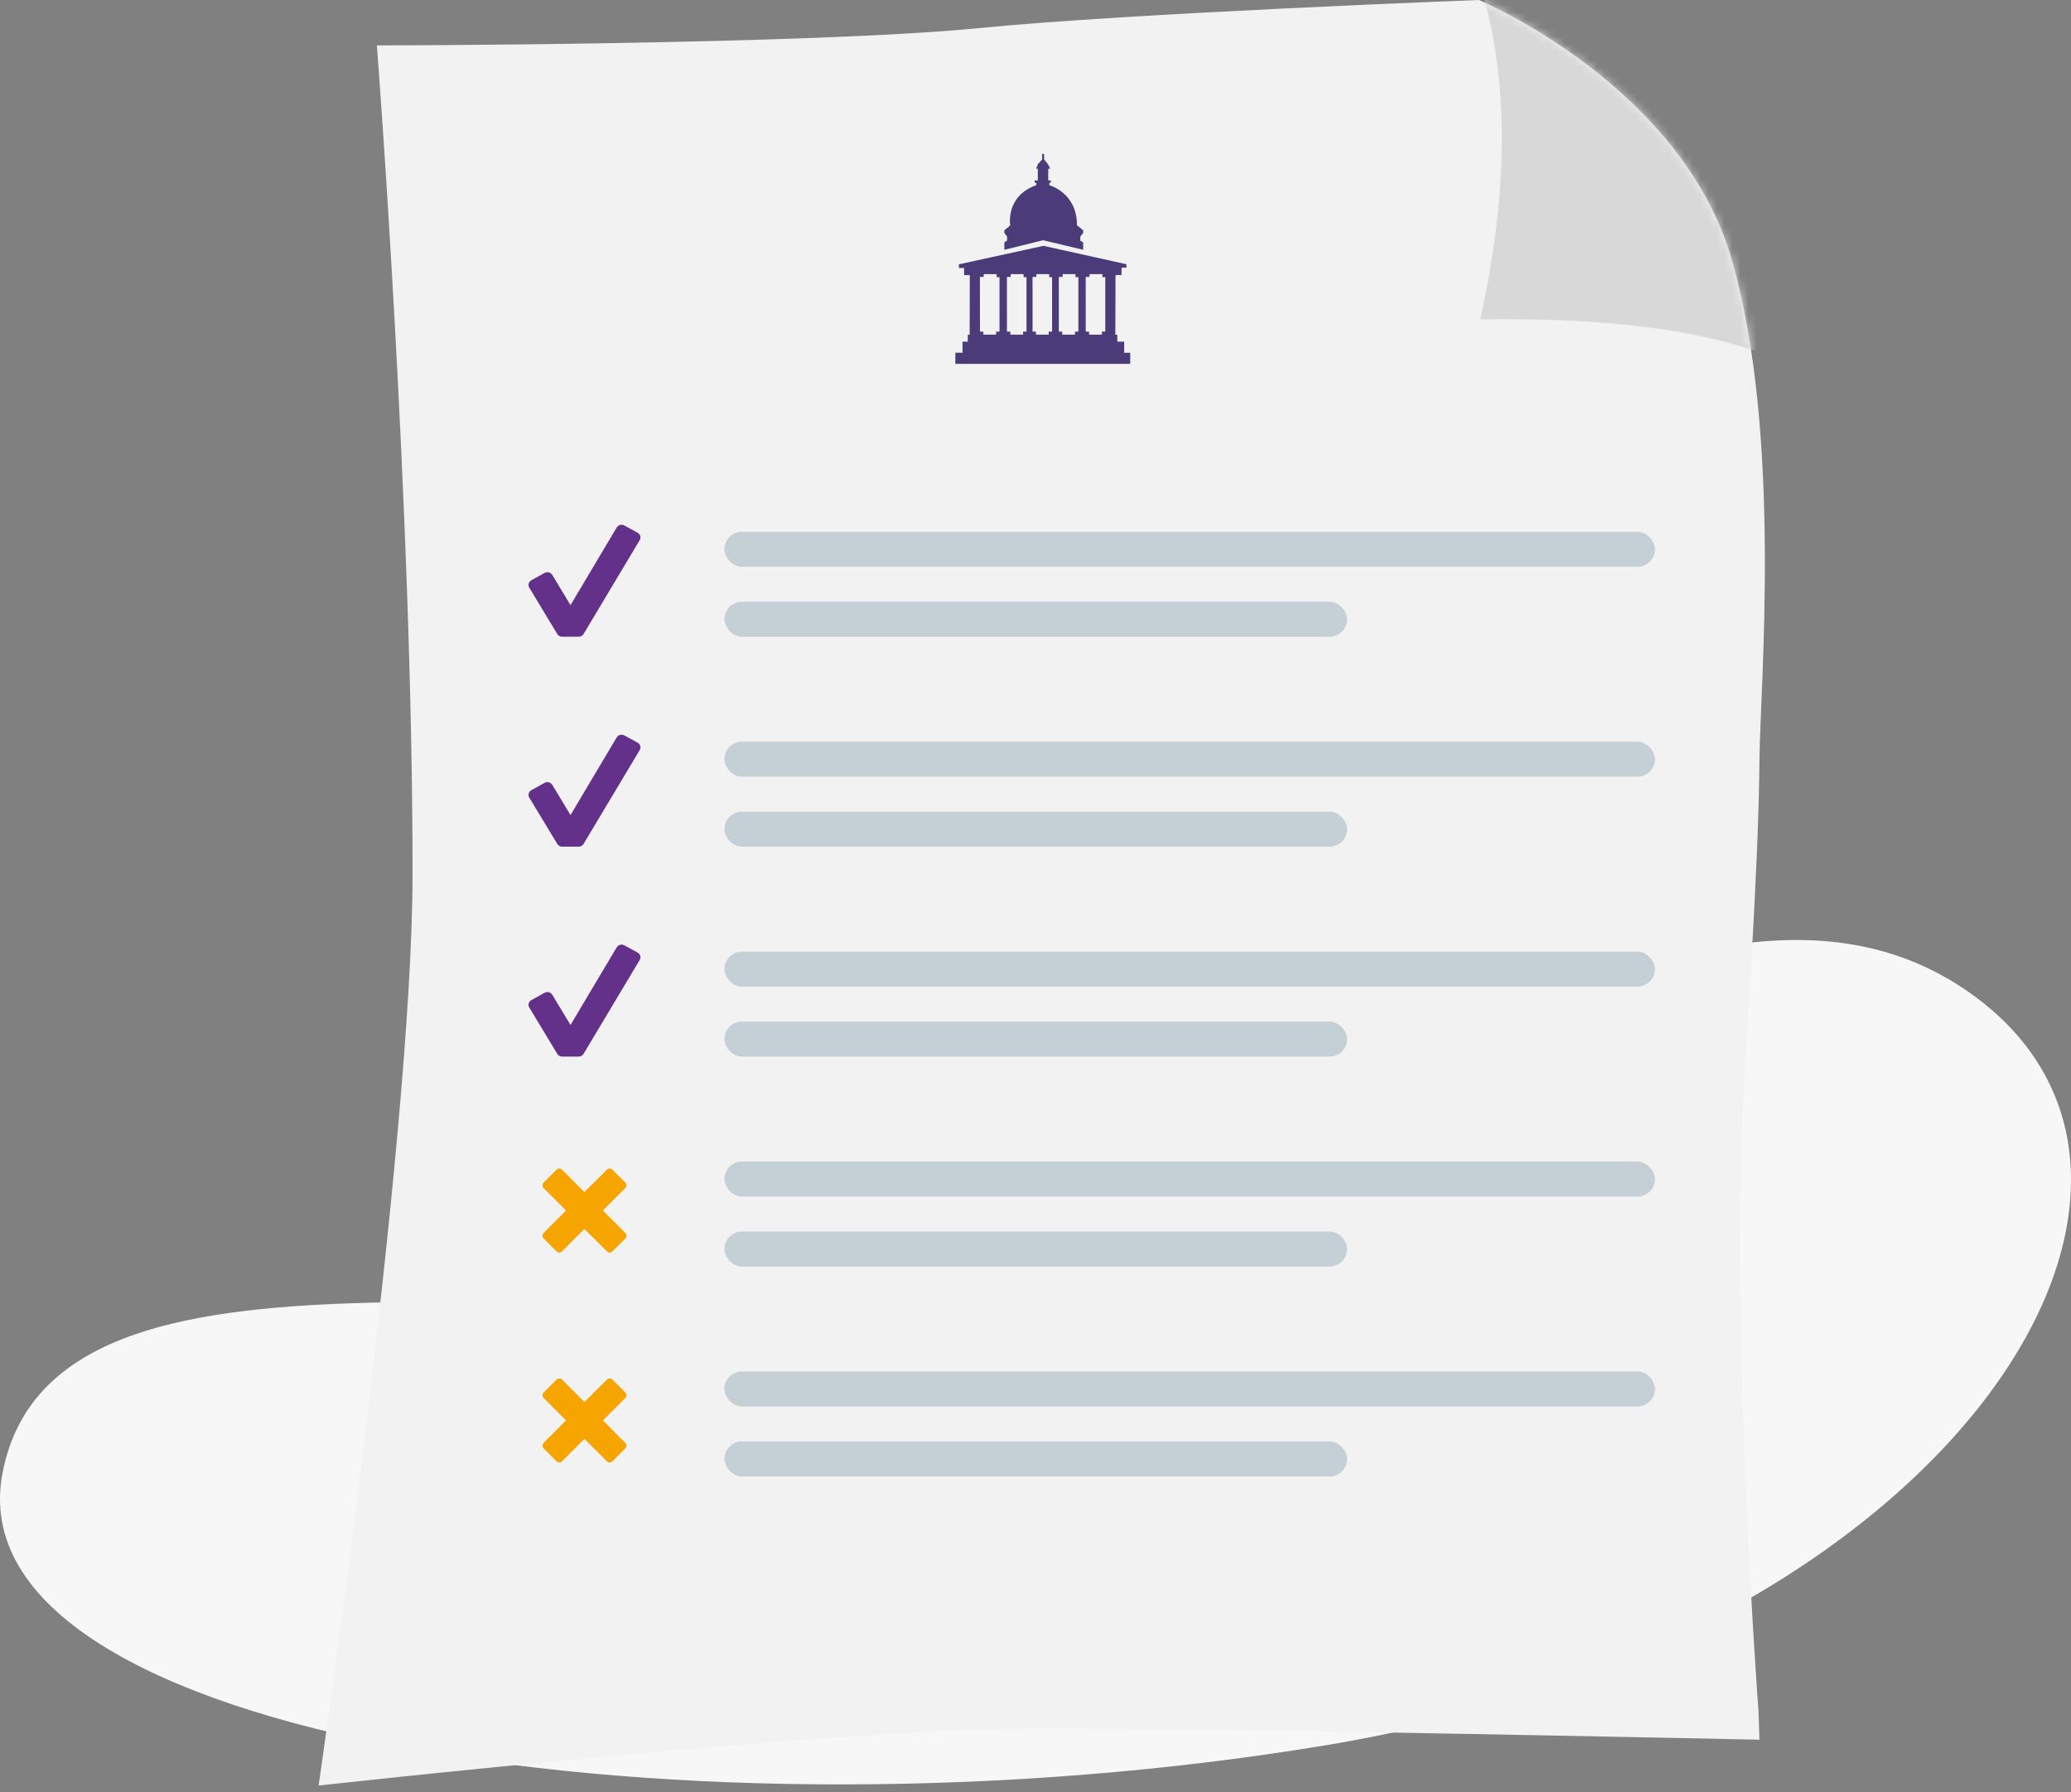
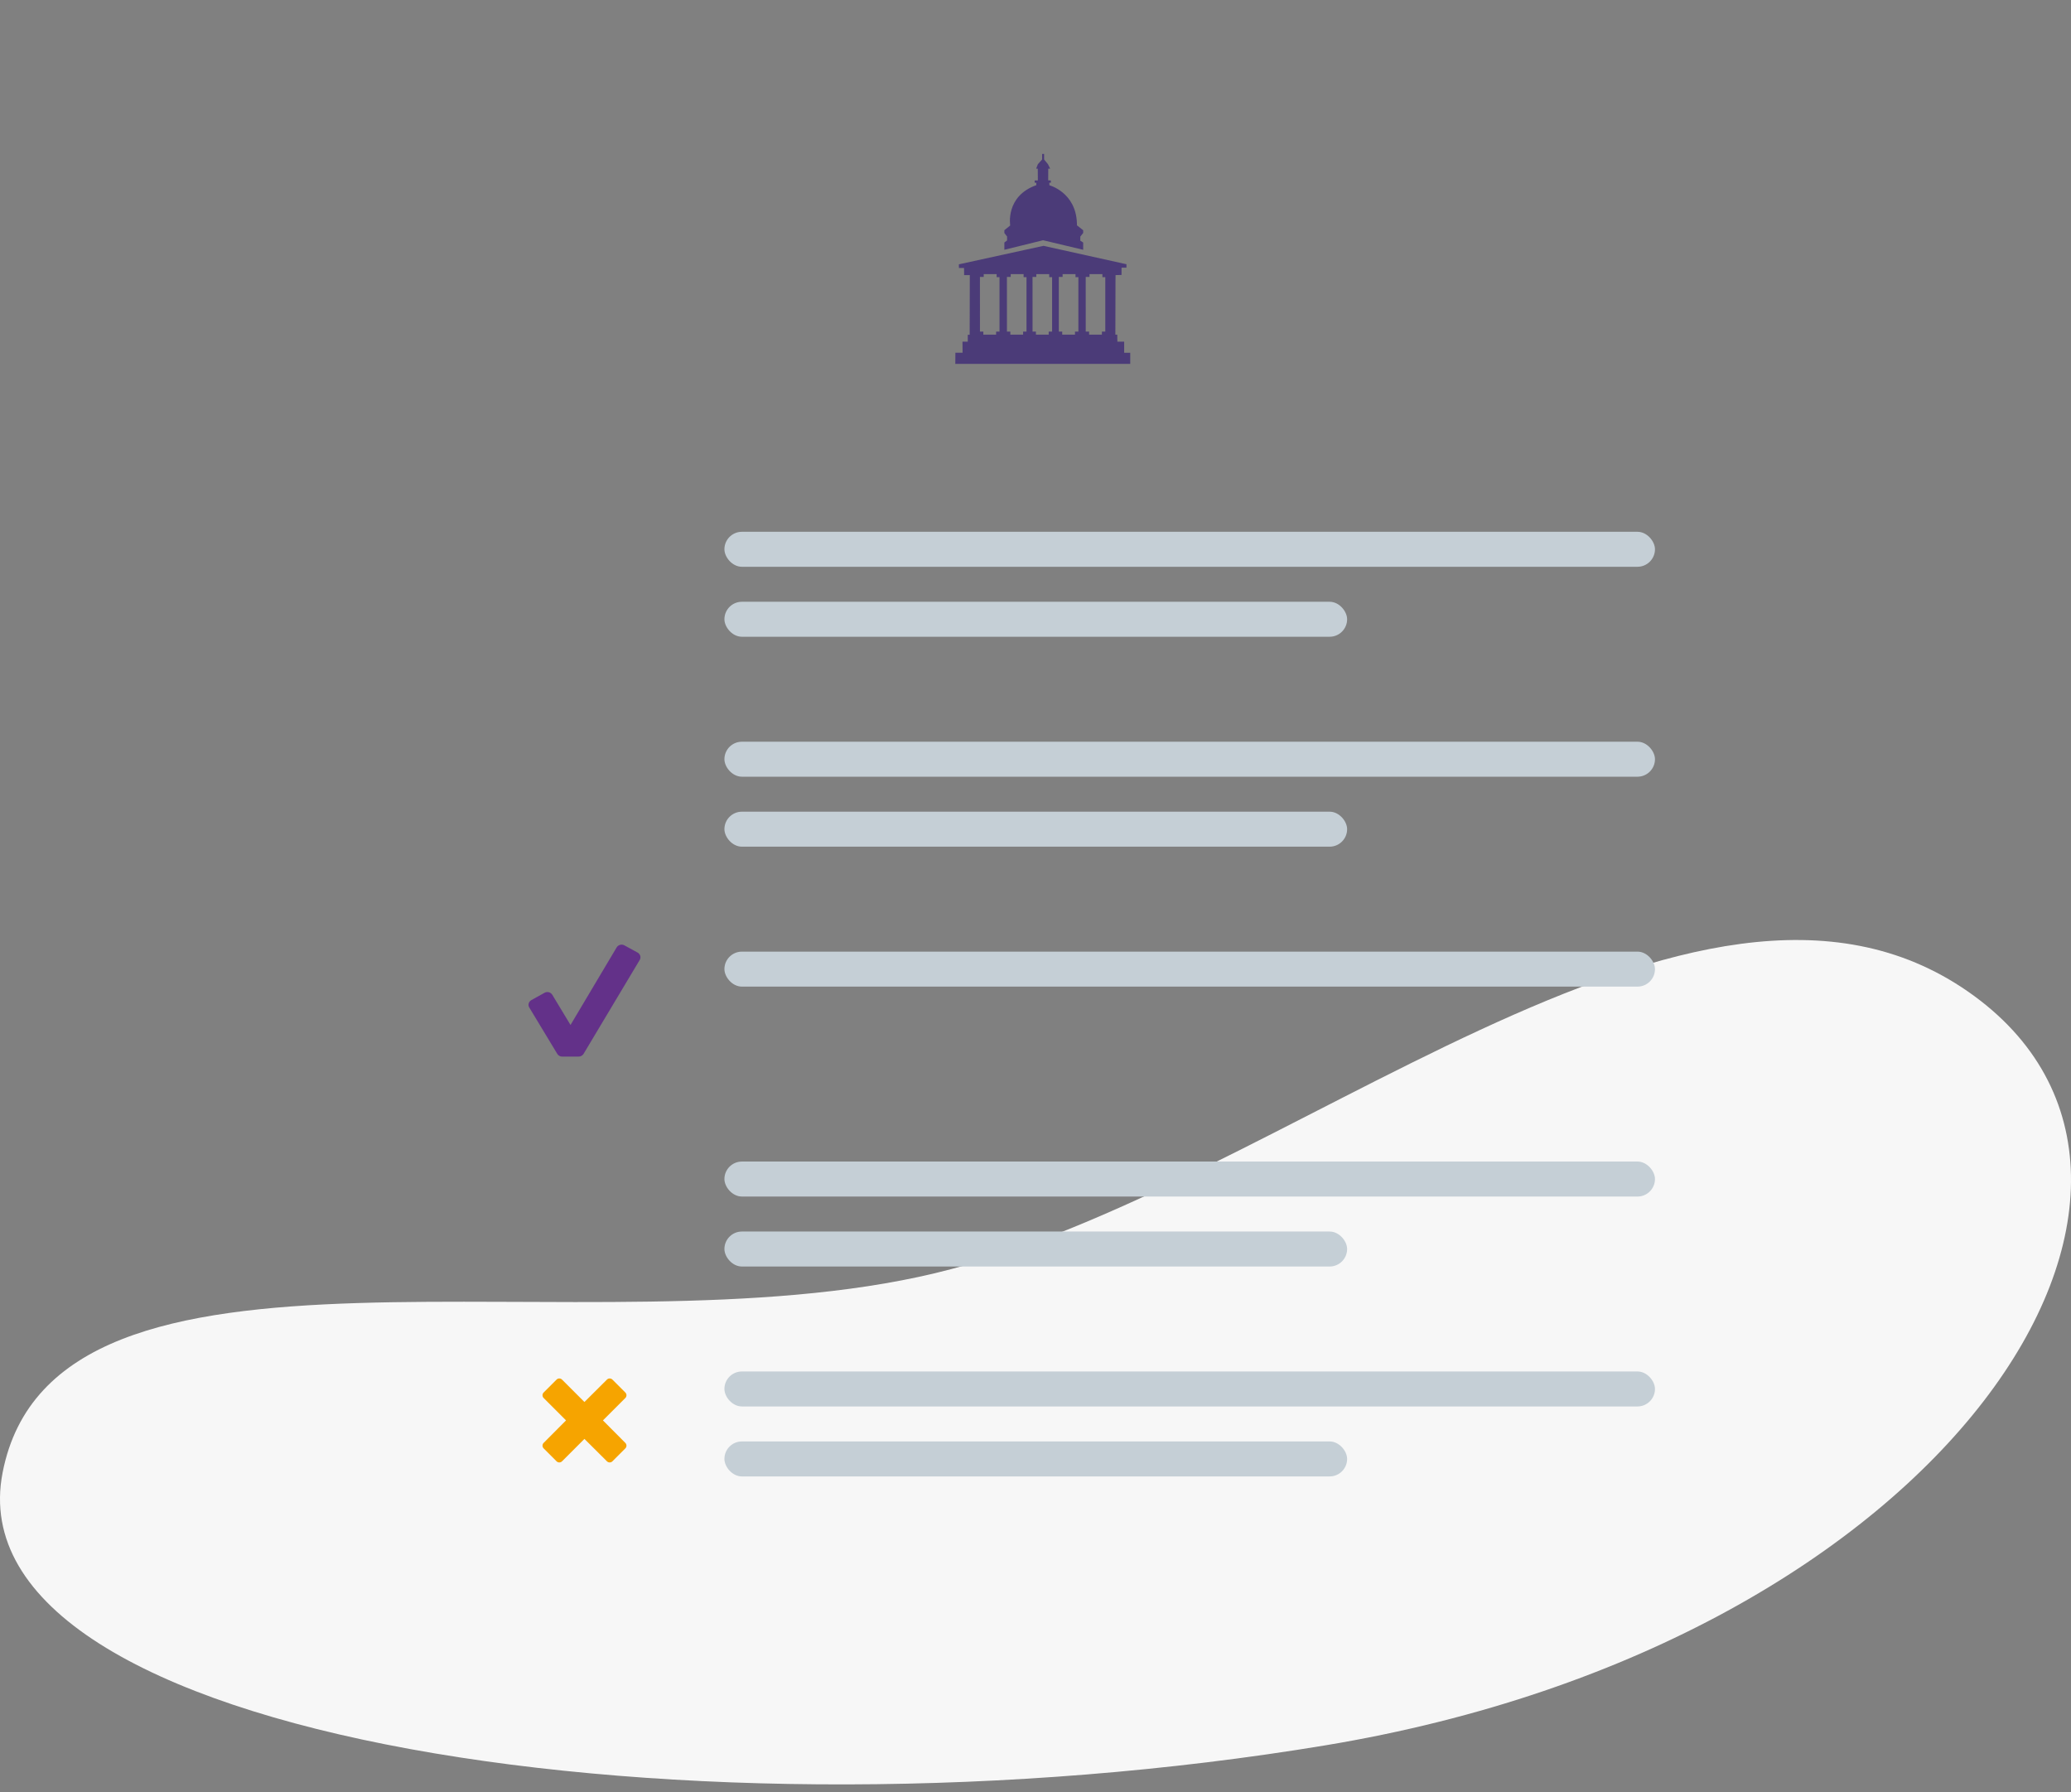
<svg xmlns="http://www.w3.org/2000/svg" xmlns:xlink="http://www.w3.org/1999/xlink" width="260px" height="225px" viewBox="0 0 260 225" version="1.1">
  <rect x="0" y="0" width="260" height="225" fill="#808080" stroke="none" />
  <title>Notepad</title>
  <desc>Created with Sketch.</desc>
  <defs>
-     <path d="M123.023,3.517 C141.992,1.64 185.674,0 185.674,0 C185.674,0 211.101,10.642 217.432,32.648 C223.764,54.653 220.96,86.24 220.887,95.446 C220.775,109.628 219.149,131.13 218.758,140.058 C217.432,170.332 220.775,214.897 220.775,214.897 L220.887,218.389 C220.887,218.389 154.996,216.959 130.473,216.959 C104.681,216.959 40,224.141 40,224.141 C40,224.141 51.795,143.319 51.795,109.628 C51.795,63.793 47.316,5.701 47.316,5.701 C47.316,5.701 101.495,5.647 123.023,3.517 Z" id="path-1" />
-   </defs>
+     </defs>
  <g id="Career-pathways-✓" stroke="none" stroke-width="1" fill="none" fill-rule="evenodd">
    <g id="Career-pathways_desktop" transform="translate(-1050, -617)">
      <g id="3" transform="translate(1015, 458)">
        <g id="Notepad" transform="translate(35, 159)">
          <path d="M0.328,184.854 C6.922,151.01 73.64,170.291 117.38,159.827 C161.12,149.364 212.868,100.635 247.116,124.505 C281.364,148.375 244.924,206.076 166.375,219.097 C87.825,232.118 -6.265,218.699 0.328,184.854 Z" id="Background-Shape" fill="#F7F7F7" />
          <mask id="mask-2" fill="white">
            <use xlink:href="#path-1" />
          </mask>
          <use id="Mask" fill="#F2F2F2" xlink:href="#path-1" />
          <path d="M181.867,-11.199 C191.09,-22.033 208.508,-22.033 234.122,-11.199 C242.802,21.938 242.802,43.605 234.122,53.801 C228.354,44.277 212.26,39.707 185.84,40.091 C190.476,19.097 189.152,2 181.867,-11.199 Z" id="Rectangle" fill="#D8D8D8" mask="url(#mask-2)" />
          <path d="M131.003,30.86 L141.418,33.169 L141.418,33.602 L140.801,33.602 L140.801,34.516 L140.05,34.534 L140.042,35.382 L140.026,42.008 L140.264,42.008 L140.279,42.886 L141.133,42.886 L141.133,44.281 L141.892,44.281 L141.892,45.676 L119.932,45.676 L119.943,44.273 L120.844,44.273 L120.834,42.886 L121.498,42.886 L121.498,42.02 L121.735,42.02 L121.753,34.534 L121.041,34.534 L121.03,33.642 L120.388,33.642 L120.378,33.182 L131.003,30.86 Z M125.118,34.41 L123.498,34.41 L123.498,34.762 L123.024,34.762 L123.027,41.626 L123.451,41.626 L123.451,42.011 L125.055,42.011 L125.055,41.626 L125.482,41.626 L125.482,34.795 L125.118,34.795 L125.118,34.41 Z M128.507,34.41 L126.888,34.41 L126.888,34.762 L126.413,34.762 L126.416,41.626 L126.84,41.626 L126.84,42.011 L128.444,42.011 L128.444,41.626 L128.871,41.626 L128.871,34.795 L128.507,34.795 L128.507,34.41 Z M131.721,34.41 L130.101,34.41 L130.101,34.762 L129.627,34.762 L129.63,41.626 L130.054,41.626 L130.054,42.011 L131.657,42.011 L131.657,41.626 L132.085,41.626 L132.085,34.795 L131.721,34.795 L131.721,34.41 Z M135.021,34.41 L133.402,34.41 L133.402,34.762 L132.928,34.762 L132.93,41.626 L133.354,41.626 L133.354,42.011 L134.958,42.011 L134.958,41.626 L135.385,41.626 L135.385,34.795 L135.021,34.795 L135.021,34.41 Z M138.398,34.41 L136.779,34.41 L136.779,34.762 L136.304,34.762 L136.307,41.626 L136.731,41.626 L136.731,42.011 L138.335,42.011 L138.335,41.626 L138.761,41.626 L138.761,34.795 L138.398,34.795 L138.398,34.41 Z M131.079,19.324 L131.079,20.019 L131.568,20.615 L131.845,21.177 L131.601,21.177 L131.594,22.643 L131.923,22.652 L131.932,22.932 L131.737,22.932 L131.744,23.256 C131.744,23.256 135.062,24.129 135.2,28.006 L135.205,28.288 L135.987,28.902 L135.987,29.245 L135.628,29.694 L135.622,30.21 L135.987,30.445 L135.987,31.355 L130.949,30.157 L126.09,31.355 L126.09,30.437 L126.432,30.189 L126.432,29.693 L126.09,29.246 L126.09,28.899 L126.824,28.304 C126.824,28.304 126.188,24.633 130.101,23.244 L130.101,22.946 L129.897,22.932 L129.895,22.652 L130.296,22.648 L130.287,21.173 L130.082,21.173 L130.296,20.614 L130.834,20.019 L130.834,19.324 L131.079,19.324 Z" id="Uni" fill="#4B3B78" fill-rule="nonzero" />
          <g id="Row" transform="translate(66.351, 65.878)">
-             <path d="M3.62,13.727 L0.097,7.894 C-0.104,7.569 0.019,7.154 0.359,6.962 L2.013,6.044 C2.353,5.851 2.785,5.97 2.986,6.296 L5.273,10.085 L11.068,0.344 C11.269,0.019 11.701,-0.1 12.041,0.093 L13.695,0.996 C14.035,1.188 14.158,1.603 13.957,1.928 L6.911,13.712 C6.788,13.92 6.556,14.053 6.293,14.053 L4.238,14.053 C3.991,14.068 3.759,13.935 3.62,13.727 Z" id="Path" fill="#633189" fill-rule="nonzero" />
            <rect id="Rectangle" fill="#C5CFD6" x="24.595" y="0.878" width="116.824" height="4.392" rx="2.196" />
            <rect id="Rectangle" fill="#C5CFD6" x="24.595" y="9.662" width="78.176" height="4.392" rx="2.196" />
          </g>
          <g id="Row" transform="translate(66.351, 92.23)">
-             <path d="M3.62,13.727 L0.097,7.894 C-0.104,7.569 0.019,7.154 0.359,6.962 L2.013,6.044 C2.353,5.851 2.785,5.97 2.986,6.296 L5.273,10.085 L11.068,0.344 C11.269,0.019 11.701,-0.1 12.041,0.093 L13.695,0.996 C14.035,1.188 14.158,1.603 13.957,1.928 L6.911,13.712 C6.788,13.92 6.556,14.053 6.293,14.053 L4.238,14.053 C3.991,14.068 3.759,13.935 3.62,13.727 Z" id="Path" fill="#633189" fill-rule="nonzero" />
            <rect id="Rectangle" fill="#C5CFD6" x="24.595" y="0.878" width="116.824" height="4.392" rx="2.196" />
            <rect id="Rectangle" fill="#C5CFD6" x="24.595" y="9.662" width="78.176" height="4.392" rx="2.196" />
          </g>
          <g id="Row" transform="translate(66.351, 118.581)">
            <path d="M3.62,13.727 L0.097,7.894 C-0.104,7.569 0.019,7.154 0.359,6.962 L2.013,6.044 C2.353,5.851 2.785,5.97 2.986,6.296 L5.273,10.085 L11.068,0.344 C11.269,0.019 11.701,-0.1 12.041,0.093 L13.695,0.996 C14.035,1.188 14.158,1.603 13.957,1.928 L6.911,13.712 C6.788,13.92 6.556,14.053 6.293,14.053 L4.238,14.053 C3.991,14.068 3.759,13.935 3.62,13.727 Z" id="Path" fill="#633189" fill-rule="nonzero" />
            <rect id="Rectangle" fill="#C5CFD6" x="24.595" y="0.878" width="116.824" height="4.392" rx="2.196" />
-             <rect id="Rectangle" fill="#C5CFD6" x="24.595" y="9.662" width="78.176" height="4.392" rx="2.196" />
          </g>
          <g id="Row" transform="translate(68.108, 145.811)">
-             <path d="M0.144,2.639 L1.761,1.023 C1.953,0.83 2.261,0.83 2.454,1.023 L5.264,3.833 L8.087,1.023 C8.279,0.83 8.587,0.83 8.78,1.023 L10.396,2.639 C10.589,2.832 10.589,3.14 10.396,3.332 L7.586,6.142 L10.396,8.965 C10.589,9.157 10.589,9.465 10.396,9.658 L8.78,11.275 C8.587,11.467 8.279,11.467 8.087,11.275 L5.264,8.465 L2.454,11.275 C2.261,11.467 1.953,11.467 1.761,11.275 L0.144,9.658 C-0.048,9.465 -0.048,9.157 0.144,8.965 L2.954,6.142 L0.144,3.332 C-0.048,3.14 -0.048,2.832 0.144,2.639 Z" id="Path" fill="#F6A400" />
            <rect id="Rectangle" fill="#C5CFD6" x="22.838" y="0" width="116.824" height="4.392" rx="2.196" />
            <rect id="Rectangle" fill="#C5CFD6" x="22.838" y="8.784" width="78.176" height="4.392" rx="2.196" />
          </g>
          <g id="Row" transform="translate(68.108, 172.162)">
            <path d="M0.144,2.639 L1.761,1.023 C1.953,0.83 2.261,0.83 2.454,1.023 L5.264,3.833 L8.087,1.023 C8.279,0.83 8.587,0.83 8.78,1.023 L10.396,2.639 C10.589,2.832 10.589,3.14 10.396,3.332 L7.586,6.142 L10.396,8.965 C10.589,9.157 10.589,9.465 10.396,9.658 L8.78,11.275 C8.587,11.467 8.279,11.467 8.087,11.275 L5.264,8.465 L2.454,11.275 C2.261,11.467 1.953,11.467 1.761,11.275 L0.144,9.658 C-0.048,9.465 -0.048,9.157 0.144,8.965 L2.954,6.142 L0.144,3.332 C-0.048,3.14 -0.048,2.832 0.144,2.639 Z" id="Path" fill="#F6A400" />
            <rect id="Rectangle" fill="#C5CFD6" x="22.838" y="0" width="116.824" height="4.392" rx="2.196" />
            <rect id="Rectangle" fill="#C5CFD6" x="22.838" y="8.784" width="78.176" height="4.392" rx="2.196" />
          </g>
        </g>
      </g>
    </g>
  </g>
</svg>